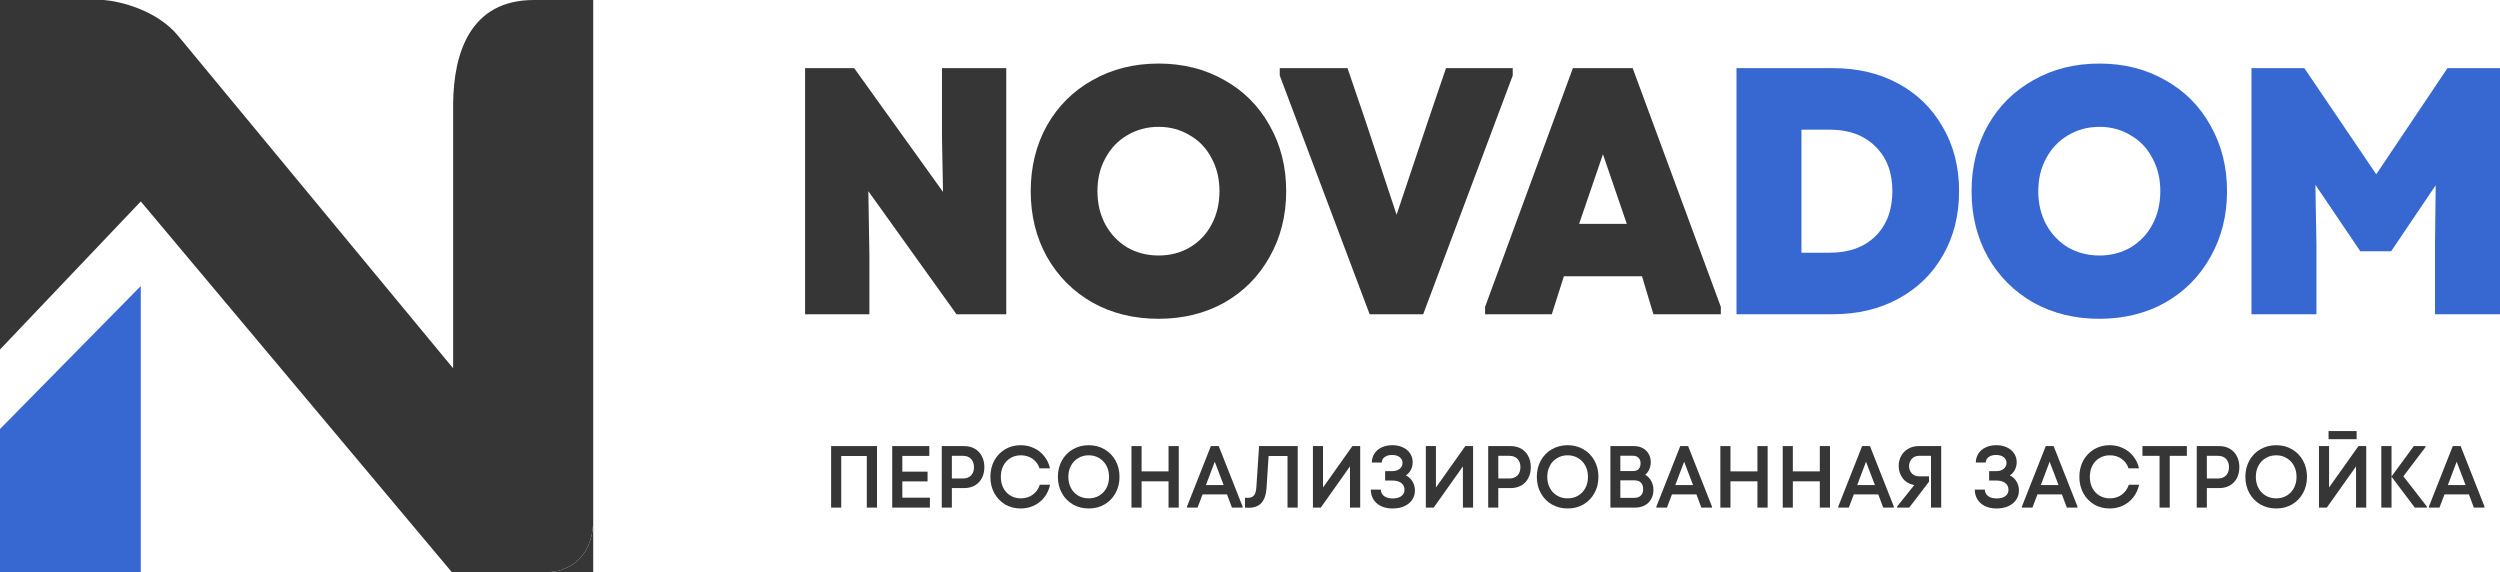
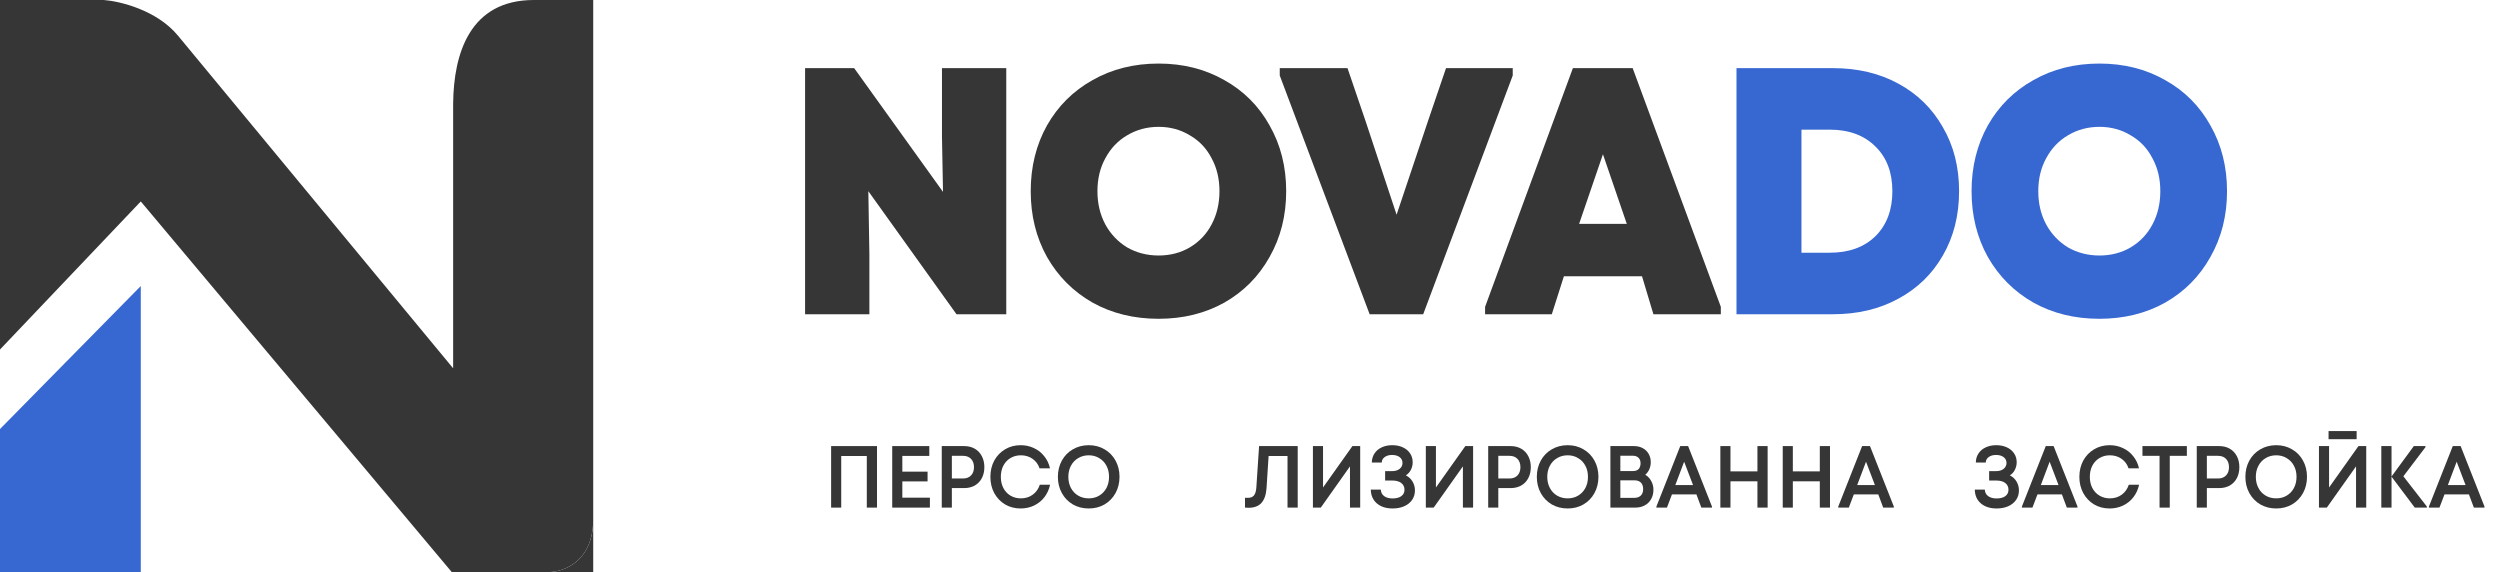
<svg xmlns="http://www.w3.org/2000/svg" width="118" height="27" viewBox="0 0 118 27" fill="none">
  <path d="M0 27H6.645V13.5L0 20.25V27Z" fill="#3768D1" />
  <path d="M25.9 27H28V24.513C28 26.503 26.6 27 25.9 27Z" fill="#363636" />
  <path fill-rule="evenodd" clip-rule="evenodd" d="M6.645 9.508L21.322 27H25.2H25.9C26.6 27 28 26.503 28 24.513V0H25.2C22.172 0 21.412 2.531 21.388 4.889V4.974V17.383L8.4 1.682C7.397 0.47 5.649 0.056 4.9 0H0V16.497L6.645 9.508Z" fill="#363636" />
  <path d="M38 3.216H40.317L44.51 9.057L44.461 6.435V3.216H47.496V14.832H45.146L40.986 9.024L41.035 12.011V14.832H38V3.216Z" fill="#363636" />
  <path d="M54.687 15.047C53.523 15.047 52.485 14.793 51.571 14.284C50.657 13.764 49.939 13.045 49.417 12.127C48.906 11.209 48.65 10.174 48.65 9.024C48.65 7.873 48.906 6.839 49.417 5.921C49.939 5.002 50.657 4.289 51.571 3.78C52.485 3.26 53.523 3 54.687 3C55.84 3 56.873 3.26 57.787 3.78C58.701 4.289 59.413 5.002 59.925 5.921C60.447 6.839 60.708 7.873 60.708 9.024C60.708 10.174 60.447 11.209 59.925 12.127C59.413 13.045 58.701 13.764 57.787 14.284C56.873 14.793 55.84 15.047 54.687 15.047ZM51.799 9.024C51.799 9.61 51.925 10.136 52.175 10.6C52.425 11.054 52.767 11.413 53.203 11.679C53.648 11.933 54.143 12.06 54.687 12.06C55.231 12.06 55.721 11.933 56.156 11.679C56.602 11.413 56.944 11.054 57.184 10.6C57.434 10.136 57.559 9.61 57.559 9.024C57.559 8.437 57.434 7.917 57.184 7.464C56.944 6.999 56.602 6.64 56.156 6.385C55.721 6.12 55.231 5.987 54.687 5.987C54.143 5.987 53.648 6.12 53.203 6.385C52.767 6.64 52.425 6.999 52.175 7.464C51.925 7.917 51.799 8.437 51.799 9.024Z" fill="#363636" />
  <path d="M60.404 3.564V3.216H63.602L64.451 5.705L65.919 10.136L67.404 5.705L68.252 3.216H71.401V3.564L67.175 14.832H64.647L60.404 3.564Z" fill="#363636" />
  <path d="M70.096 14.483L74.24 3.216H77.062L81.223 14.483V14.832H78.041L77.503 13.04H73.816L73.245 14.832H70.096V14.483ZM76.785 10.567L75.659 7.281L74.534 10.567H76.785Z" fill="#363636" />
  <path d="M81.962 3.216H86.514C87.678 3.216 88.706 3.459 89.598 3.946C90.5 4.433 91.202 5.119 91.702 6.004C92.213 6.878 92.469 7.884 92.469 9.024C92.469 10.163 92.213 11.175 91.702 12.06C91.202 12.934 90.5 13.615 89.598 14.101C88.706 14.588 87.678 14.832 86.514 14.832H81.962V3.216ZM86.367 11.928C87.27 11.928 87.988 11.668 88.521 11.148C89.054 10.617 89.32 9.909 89.32 9.024C89.32 8.139 89.054 7.436 88.521 6.916C87.988 6.385 87.27 6.12 86.367 6.12H85.029V11.928H86.367Z" fill="#3768D1" />
  <path d="M99.095 15.047C97.931 15.047 96.893 14.793 95.979 14.284C95.065 13.764 94.347 13.045 93.825 12.127C93.314 11.209 93.058 10.174 93.058 9.024C93.058 7.873 93.314 6.839 93.825 5.921C94.347 5.002 95.065 4.289 95.979 3.78C96.893 3.26 97.931 3 99.095 3C100.248 3 101.282 3.26 102.195 3.78C103.109 4.289 103.821 5.002 104.333 5.921C104.855 6.839 105.116 7.873 105.116 9.024C105.116 10.174 104.855 11.209 104.333 12.127C103.821 13.045 103.109 13.764 102.195 14.284C101.282 14.793 100.248 15.047 99.095 15.047ZM96.207 9.024C96.207 9.61 96.332 10.136 96.583 10.6C96.833 11.054 97.175 11.413 97.611 11.679C98.056 11.933 98.551 12.06 99.095 12.06C99.639 12.06 100.129 11.933 100.564 11.679C101.01 11.413 101.352 11.054 101.592 10.6C101.842 10.136 101.967 9.61 101.967 9.024C101.967 8.437 101.842 7.917 101.592 7.464C101.352 6.999 101.01 6.64 100.564 6.385C100.129 6.12 99.639 5.987 99.095 5.987C98.551 5.987 98.056 6.12 97.611 6.385C97.175 6.64 96.833 6.999 96.583 7.464C96.332 7.917 96.207 8.437 96.207 9.024Z" fill="#3768D1" />
-   <path d="M106.269 3.216H108.765L112.159 8.227L115.52 3.216H118V14.832H114.933V11.48L114.965 8.742L112.861 11.861H111.408L109.287 8.725L109.336 11.48V14.832H106.269V3.216Z" fill="#3768D1" />
  <path d="M39.229 21.055H41.395V23.959H40.913V21.523H39.706V23.959H39.229V21.055Z" fill="#363636" />
  <path d="M42.113 21.055H43.863V21.519H42.59V22.262H43.781V22.722H42.59V23.49H43.891V23.959H42.113V21.055Z" fill="#363636" />
  <path d="M44.451 21.055H45.507C45.698 21.055 45.865 21.096 46.009 21.179C46.153 21.262 46.265 21.38 46.343 21.532C46.422 21.681 46.462 21.854 46.462 22.05C46.462 22.247 46.422 22.419 46.343 22.569C46.265 22.718 46.153 22.834 46.009 22.917C45.865 22.997 45.698 23.038 45.507 23.038H44.928V23.959H44.451V21.055ZM45.454 22.585C45.615 22.585 45.741 22.537 45.834 22.44C45.926 22.343 45.972 22.213 45.972 22.05C45.972 21.887 45.926 21.757 45.834 21.66C45.741 21.563 45.615 21.515 45.454 21.515H44.928V22.585H45.454Z" fill="#363636" />
  <path d="M48.173 24C47.901 24 47.657 23.936 47.439 23.809C47.224 23.679 47.054 23.501 46.929 23.274C46.807 23.047 46.746 22.791 46.746 22.506C46.746 22.222 46.807 21.966 46.929 21.739C47.054 21.512 47.224 21.335 47.439 21.208C47.657 21.078 47.901 21.013 48.173 21.013C48.402 21.013 48.611 21.059 48.801 21.15C48.995 21.238 49.156 21.366 49.287 21.532C49.42 21.695 49.511 21.886 49.56 22.104H49.067C49.004 21.916 48.894 21.767 48.736 21.656C48.578 21.545 48.395 21.49 48.185 21.49C48.003 21.49 47.84 21.533 47.696 21.619C47.552 21.704 47.439 21.825 47.358 21.98C47.279 22.134 47.239 22.31 47.239 22.506C47.239 22.703 47.279 22.878 47.358 23.033C47.439 23.188 47.552 23.309 47.696 23.394C47.84 23.48 48.003 23.523 48.185 23.523C48.398 23.523 48.583 23.466 48.74 23.353C48.901 23.237 49.014 23.079 49.079 22.88H49.564C49.515 23.104 49.425 23.3 49.295 23.469C49.164 23.638 49.001 23.769 48.806 23.863C48.612 23.954 48.402 24 48.173 24Z" fill="#363636" />
  <path d="M51.389 24C51.111 24 50.861 23.936 50.638 23.809C50.418 23.679 50.245 23.501 50.12 23.274C49.995 23.047 49.932 22.791 49.932 22.506C49.932 22.222 49.995 21.966 50.12 21.739C50.245 21.512 50.418 21.335 50.638 21.208C50.861 21.078 51.111 21.013 51.389 21.013C51.666 21.013 51.915 21.078 52.135 21.208C52.355 21.335 52.528 21.512 52.653 21.739C52.778 21.966 52.841 22.222 52.841 22.506C52.841 22.791 52.778 23.047 52.653 23.274C52.528 23.501 52.355 23.679 52.135 23.809C51.915 23.936 51.666 24 51.389 24ZM50.426 22.506C50.426 22.703 50.467 22.878 50.548 23.033C50.63 23.186 50.744 23.306 50.891 23.394C51.038 23.48 51.204 23.523 51.389 23.523C51.573 23.523 51.738 23.48 51.882 23.394C52.029 23.306 52.143 23.186 52.225 23.033C52.306 22.878 52.347 22.703 52.347 22.506C52.347 22.31 52.306 22.136 52.225 21.984C52.143 21.829 52.029 21.709 51.882 21.623C51.738 21.534 51.573 21.49 51.389 21.49C51.204 21.49 51.038 21.534 50.891 21.623C50.744 21.709 50.63 21.829 50.548 21.984C50.467 22.136 50.426 22.31 50.426 22.506Z" fill="#363636" />
-   <path d="M55.155 22.718H53.883V23.959H53.405V21.055H53.883V22.249H55.155V21.055H55.637V23.959H55.155V22.718Z" fill="#363636" />
-   <path d="M56.027 23.909L57.153 21.055H57.524L58.65 23.909V23.959H58.148L57.915 23.336H56.761L56.525 23.959H56.027V23.909ZM57.756 22.896L57.336 21.793L56.92 22.896H57.756Z" fill="#363636" />
  <path d="M58.764 23.494C58.792 23.497 58.838 23.498 58.903 23.498C59.031 23.498 59.126 23.459 59.189 23.382C59.251 23.302 59.288 23.179 59.299 23.013L59.429 21.055H61.252V23.959H60.771V21.523H59.878L59.78 23.046C59.758 23.353 59.678 23.584 59.539 23.739C59.401 23.891 59.198 23.967 58.932 23.967C58.874 23.967 58.819 23.964 58.764 23.959V23.494Z" fill="#363636" />
  <path d="M63.719 23.959V22.013L62.341 23.959H61.97V21.055H62.447V23.009L63.834 21.055H64.201V23.959H63.719Z" fill="#363636" />
  <path d="M65.733 24C65.423 24 65.174 23.92 64.987 23.759C64.802 23.599 64.707 23.382 64.701 23.108H65.174C65.18 23.238 65.231 23.34 65.329 23.415C65.43 23.49 65.564 23.527 65.733 23.527C65.904 23.527 66.04 23.491 66.141 23.419C66.242 23.345 66.292 23.244 66.292 23.116C66.292 22.981 66.24 22.874 66.137 22.797C66.036 22.72 65.896 22.681 65.717 22.681H65.378V22.237H65.717C65.858 22.237 65.974 22.201 66.064 22.129C66.153 22.057 66.198 21.964 66.198 21.851C66.198 21.738 66.153 21.646 66.064 21.577C65.974 21.508 65.854 21.474 65.705 21.474C65.563 21.474 65.448 21.507 65.358 21.573C65.268 21.637 65.222 21.722 65.219 21.83H64.75C64.753 21.667 64.795 21.525 64.876 21.403C64.958 21.279 65.071 21.183 65.215 21.117C65.359 21.048 65.525 21.013 65.713 21.013C65.9 21.013 66.066 21.046 66.21 21.113C66.357 21.179 66.471 21.273 66.553 21.395C66.637 21.516 66.679 21.657 66.679 21.818C66.679 21.945 66.651 22.064 66.594 22.175C66.539 22.285 66.46 22.372 66.357 22.436C66.496 22.508 66.602 22.608 66.675 22.735C66.749 22.862 66.785 22.999 66.785 23.145C66.785 23.32 66.739 23.472 66.647 23.602C66.554 23.732 66.428 23.831 66.267 23.9C66.11 23.967 65.932 24 65.733 24Z" fill="#363636" />
  <path d="M69.049 23.959V22.013L67.67 23.959H67.299V21.055H67.776V23.009L69.163 21.055H69.53V23.959H69.049Z" fill="#363636" />
  <path d="M70.243 21.055H71.299C71.49 21.055 71.657 21.096 71.801 21.179C71.945 21.262 72.057 21.38 72.135 21.532C72.214 21.681 72.254 21.854 72.254 22.05C72.254 22.247 72.214 22.419 72.135 22.569C72.057 22.718 71.945 22.834 71.801 22.917C71.657 22.997 71.49 23.038 71.299 23.038H70.72V23.959H70.243V21.055ZM71.246 22.585C71.407 22.585 71.533 22.537 71.626 22.44C71.718 22.343 71.764 22.213 71.764 22.05C71.764 21.887 71.718 21.757 71.626 21.66C71.533 21.563 71.407 21.515 71.246 21.515H70.72V22.585H71.246Z" fill="#363636" />
  <path d="M73.994 24C73.716 24 73.466 23.936 73.243 23.809C73.023 23.679 72.85 23.501 72.725 23.274C72.6 23.047 72.538 22.791 72.538 22.506C72.538 22.222 72.6 21.966 72.725 21.739C72.85 21.512 73.023 21.335 73.243 21.208C73.466 21.078 73.716 21.013 73.994 21.013C74.271 21.013 74.52 21.078 74.74 21.208C74.96 21.335 75.133 21.512 75.258 21.739C75.383 21.966 75.446 22.222 75.446 22.506C75.446 22.791 75.383 23.047 75.258 23.274C75.133 23.501 74.96 23.679 74.74 23.809C74.52 23.936 74.271 24 73.994 24ZM73.031 22.506C73.031 22.703 73.072 22.878 73.154 23.033C73.235 23.186 73.349 23.306 73.496 23.394C73.643 23.48 73.809 23.523 73.994 23.523C74.179 23.523 74.343 23.48 74.487 23.394C74.634 23.306 74.748 23.186 74.83 23.033C74.912 22.878 74.952 22.703 74.952 22.506C74.952 22.31 74.912 22.136 74.83 21.984C74.748 21.829 74.634 21.709 74.487 21.623C74.343 21.534 74.179 21.49 73.994 21.49C73.809 21.49 73.643 21.534 73.496 21.623C73.349 21.709 73.235 21.829 73.154 21.984C73.072 22.136 73.031 22.31 73.031 22.506Z" fill="#363636" />
  <path d="M76.011 21.055H77.12C77.275 21.055 77.413 21.086 77.532 21.15C77.655 21.214 77.748 21.303 77.814 21.42C77.882 21.533 77.916 21.664 77.916 21.814C77.916 21.938 77.892 22.052 77.846 22.154C77.803 22.253 77.739 22.339 77.655 22.411C77.774 22.477 77.868 22.574 77.936 22.701C78.007 22.826 78.042 22.966 78.042 23.12C78.042 23.286 78.005 23.433 77.932 23.56C77.861 23.688 77.761 23.786 77.63 23.855C77.502 23.924 77.354 23.959 77.186 23.959H76.011V21.055ZM77.145 23.498C77.272 23.498 77.373 23.462 77.447 23.39C77.52 23.318 77.557 23.216 77.557 23.083C77.557 22.953 77.521 22.852 77.451 22.78C77.38 22.708 77.281 22.672 77.153 22.672H76.48V23.498H77.145ZM77.084 22.233C77.198 22.233 77.285 22.201 77.345 22.137C77.404 22.071 77.434 21.981 77.434 21.868C77.434 21.757 77.402 21.67 77.336 21.606C77.271 21.543 77.183 21.511 77.071 21.511H76.48V22.233H77.084Z" fill="#363636" />
  <path d="M78.182 23.909L79.308 21.055H79.679L80.805 23.909V23.959H80.303L80.071 23.336H78.916L78.68 23.959H78.182V23.909ZM79.912 22.896L79.491 21.793L79.075 22.896H79.912Z" fill="#363636" />
  <path d="M82.951 22.718H81.678V23.959H81.201V21.055H81.678V22.249H82.951V21.055H83.432V23.959H82.951V22.718Z" fill="#363636" />
  <path d="M85.895 22.718H84.622V23.959H84.145V21.055H84.622V22.249H85.895V21.055H86.376V23.959H85.895V22.718Z" fill="#363636" />
  <path d="M86.766 23.909L87.892 21.055H88.263L89.389 23.909V23.959H88.887L88.655 23.336H87.5L87.264 23.959H86.766V23.909ZM88.496 22.896L88.076 21.793L87.659 22.896H88.496Z" fill="#363636" />
-   <path d="M89.544 23.909L90.352 22.896C90.118 22.849 89.937 22.743 89.81 22.577C89.682 22.408 89.618 22.213 89.618 21.992C89.618 21.826 89.655 21.673 89.728 21.532C89.804 21.388 89.914 21.273 90.058 21.187C90.203 21.099 90.374 21.055 90.572 21.055H91.625V23.959H91.143V21.515H90.589C90.436 21.515 90.318 21.563 90.234 21.66C90.15 21.754 90.107 21.868 90.107 22C90.107 22.133 90.15 22.247 90.234 22.341C90.321 22.435 90.439 22.482 90.589 22.482H91.05V22.735L90.115 23.959H89.544V23.909Z" fill="#363636" />
  <path d="M94.242 24C93.932 24 93.683 23.92 93.495 23.759C93.31 23.599 93.215 23.382 93.21 23.108H93.683C93.688 23.238 93.74 23.34 93.838 23.415C93.939 23.49 94.073 23.527 94.242 23.527C94.413 23.527 94.549 23.491 94.65 23.419C94.75 23.345 94.8 23.244 94.8 23.116C94.8 22.981 94.749 22.874 94.645 22.797C94.545 22.72 94.405 22.681 94.225 22.681H93.887V22.237H94.225C94.367 22.237 94.482 22.201 94.572 22.129C94.662 22.057 94.707 21.964 94.707 21.851C94.707 21.738 94.662 21.646 94.572 21.577C94.482 21.508 94.363 21.474 94.213 21.474C94.072 21.474 93.956 21.507 93.867 21.573C93.777 21.637 93.731 21.722 93.728 21.83H93.259C93.261 21.667 93.304 21.525 93.385 21.403C93.467 21.279 93.58 21.183 93.724 21.117C93.868 21.048 94.034 21.013 94.221 21.013C94.409 21.013 94.575 21.046 94.719 21.113C94.866 21.179 94.98 21.273 95.062 21.395C95.146 21.516 95.188 21.657 95.188 21.818C95.188 21.945 95.159 22.064 95.102 22.175C95.048 22.285 94.969 22.372 94.866 22.436C95.004 22.508 95.111 22.608 95.184 22.735C95.257 22.862 95.294 22.999 95.294 23.145C95.294 23.32 95.248 23.472 95.155 23.602C95.063 23.732 94.936 23.831 94.776 23.9C94.618 23.967 94.44 24 94.242 24Z" fill="#363636" />
  <path d="M95.434 23.909L96.56 21.055H96.931L98.057 23.909V23.959H97.555L97.322 23.336H96.168L95.931 23.959H95.434V23.909ZM97.163 22.896L96.743 21.793L96.327 22.896H97.163Z" fill="#363636" />
  <path d="M99.574 24C99.302 24 99.057 23.936 98.84 23.809C98.625 23.679 98.455 23.501 98.33 23.274C98.208 23.047 98.146 22.791 98.146 22.506C98.146 22.222 98.208 21.966 98.33 21.739C98.455 21.512 98.625 21.335 98.84 21.208C99.057 21.078 99.302 21.013 99.574 21.013C99.802 21.013 100.012 21.059 100.202 21.15C100.395 21.238 100.557 21.366 100.688 21.532C100.821 21.695 100.912 21.886 100.961 22.104H100.467C100.405 21.916 100.295 21.767 100.137 21.656C99.979 21.545 99.796 21.49 99.586 21.49C99.404 21.49 99.241 21.533 99.097 21.619C98.953 21.704 98.84 21.825 98.758 21.98C98.679 22.134 98.64 22.31 98.64 22.506C98.64 22.703 98.679 22.878 98.758 23.033C98.84 23.188 98.953 23.309 99.097 23.394C99.241 23.48 99.404 23.523 99.586 23.523C99.798 23.523 99.983 23.466 100.141 23.353C100.301 23.237 100.414 23.079 100.48 22.88H100.965C100.916 23.104 100.826 23.3 100.696 23.469C100.565 23.638 100.402 23.769 100.206 23.863C100.013 23.954 99.802 24 99.574 24Z" fill="#363636" />
  <path d="M101.931 21.515H101.124V21.055H103.22V21.515H102.413V23.959H101.931V21.515Z" fill="#363636" />
  <path d="M103.687 21.055H104.743C104.934 21.055 105.101 21.096 105.245 21.179C105.389 21.262 105.501 21.38 105.58 21.532C105.658 21.681 105.698 21.854 105.698 22.05C105.698 22.247 105.658 22.419 105.58 22.569C105.501 22.718 105.389 22.834 105.245 22.917C105.101 22.997 104.934 23.038 104.743 23.038H104.164V23.959H103.687V21.055ZM104.69 22.585C104.851 22.585 104.977 22.537 105.07 22.44C105.162 22.343 105.208 22.213 105.208 22.05C105.208 21.887 105.162 21.757 105.07 21.66C104.977 21.563 104.851 21.515 104.69 21.515H104.164V22.585H104.69Z" fill="#363636" />
  <path d="M107.438 24C107.16 24 106.91 23.936 106.687 23.809C106.467 23.679 106.294 23.501 106.169 23.274C106.044 23.047 105.982 22.791 105.982 22.506C105.982 22.222 106.044 21.966 106.169 21.739C106.294 21.512 106.467 21.335 106.687 21.208C106.91 21.078 107.16 21.013 107.438 21.013C107.715 21.013 107.964 21.078 108.184 21.208C108.405 21.335 108.577 21.512 108.702 21.739C108.827 21.966 108.89 22.222 108.89 22.506C108.89 22.791 108.827 23.047 108.702 23.274C108.577 23.501 108.405 23.679 108.184 23.809C107.964 23.936 107.715 24 107.438 24ZM106.475 22.506C106.475 22.703 106.516 22.878 106.598 23.033C106.679 23.186 106.793 23.306 106.94 23.394C107.087 23.48 107.253 23.523 107.438 23.523C107.623 23.523 107.787 23.48 107.931 23.394C108.078 23.306 108.192 23.186 108.274 23.033C108.356 22.878 108.396 22.703 108.396 22.506C108.396 22.31 108.356 22.136 108.274 21.984C108.192 21.829 108.078 21.709 107.931 21.623C107.787 21.534 107.623 21.49 107.438 21.49C107.253 21.49 107.087 21.534 106.94 21.623C106.793 21.709 106.679 21.829 106.598 21.984C106.516 22.136 106.475 22.31 106.475 22.506Z" fill="#363636" />
  <path d="M111.205 23.959V22.013L109.826 23.959H109.455V21.055H109.932V23.009L111.319 21.055H111.686V23.959H111.205ZM109.908 20.345H111.233V20.731H109.908V20.345Z" fill="#363636" />
  <path d="M112.88 22.498V23.959H112.398V21.055H112.88V22.49L113.932 21.055H114.483V21.104L113.439 22.482L114.548 23.909V23.959H113.977L112.88 22.498Z" fill="#363636" />
  <path d="M114.645 23.909L115.771 21.055H116.142L117.268 23.909V23.959H116.766L116.534 23.336H115.38L115.143 23.959H114.645V23.909ZM116.375 22.896L115.955 21.793L115.539 22.896H116.375Z" fill="#363636" />
</svg>